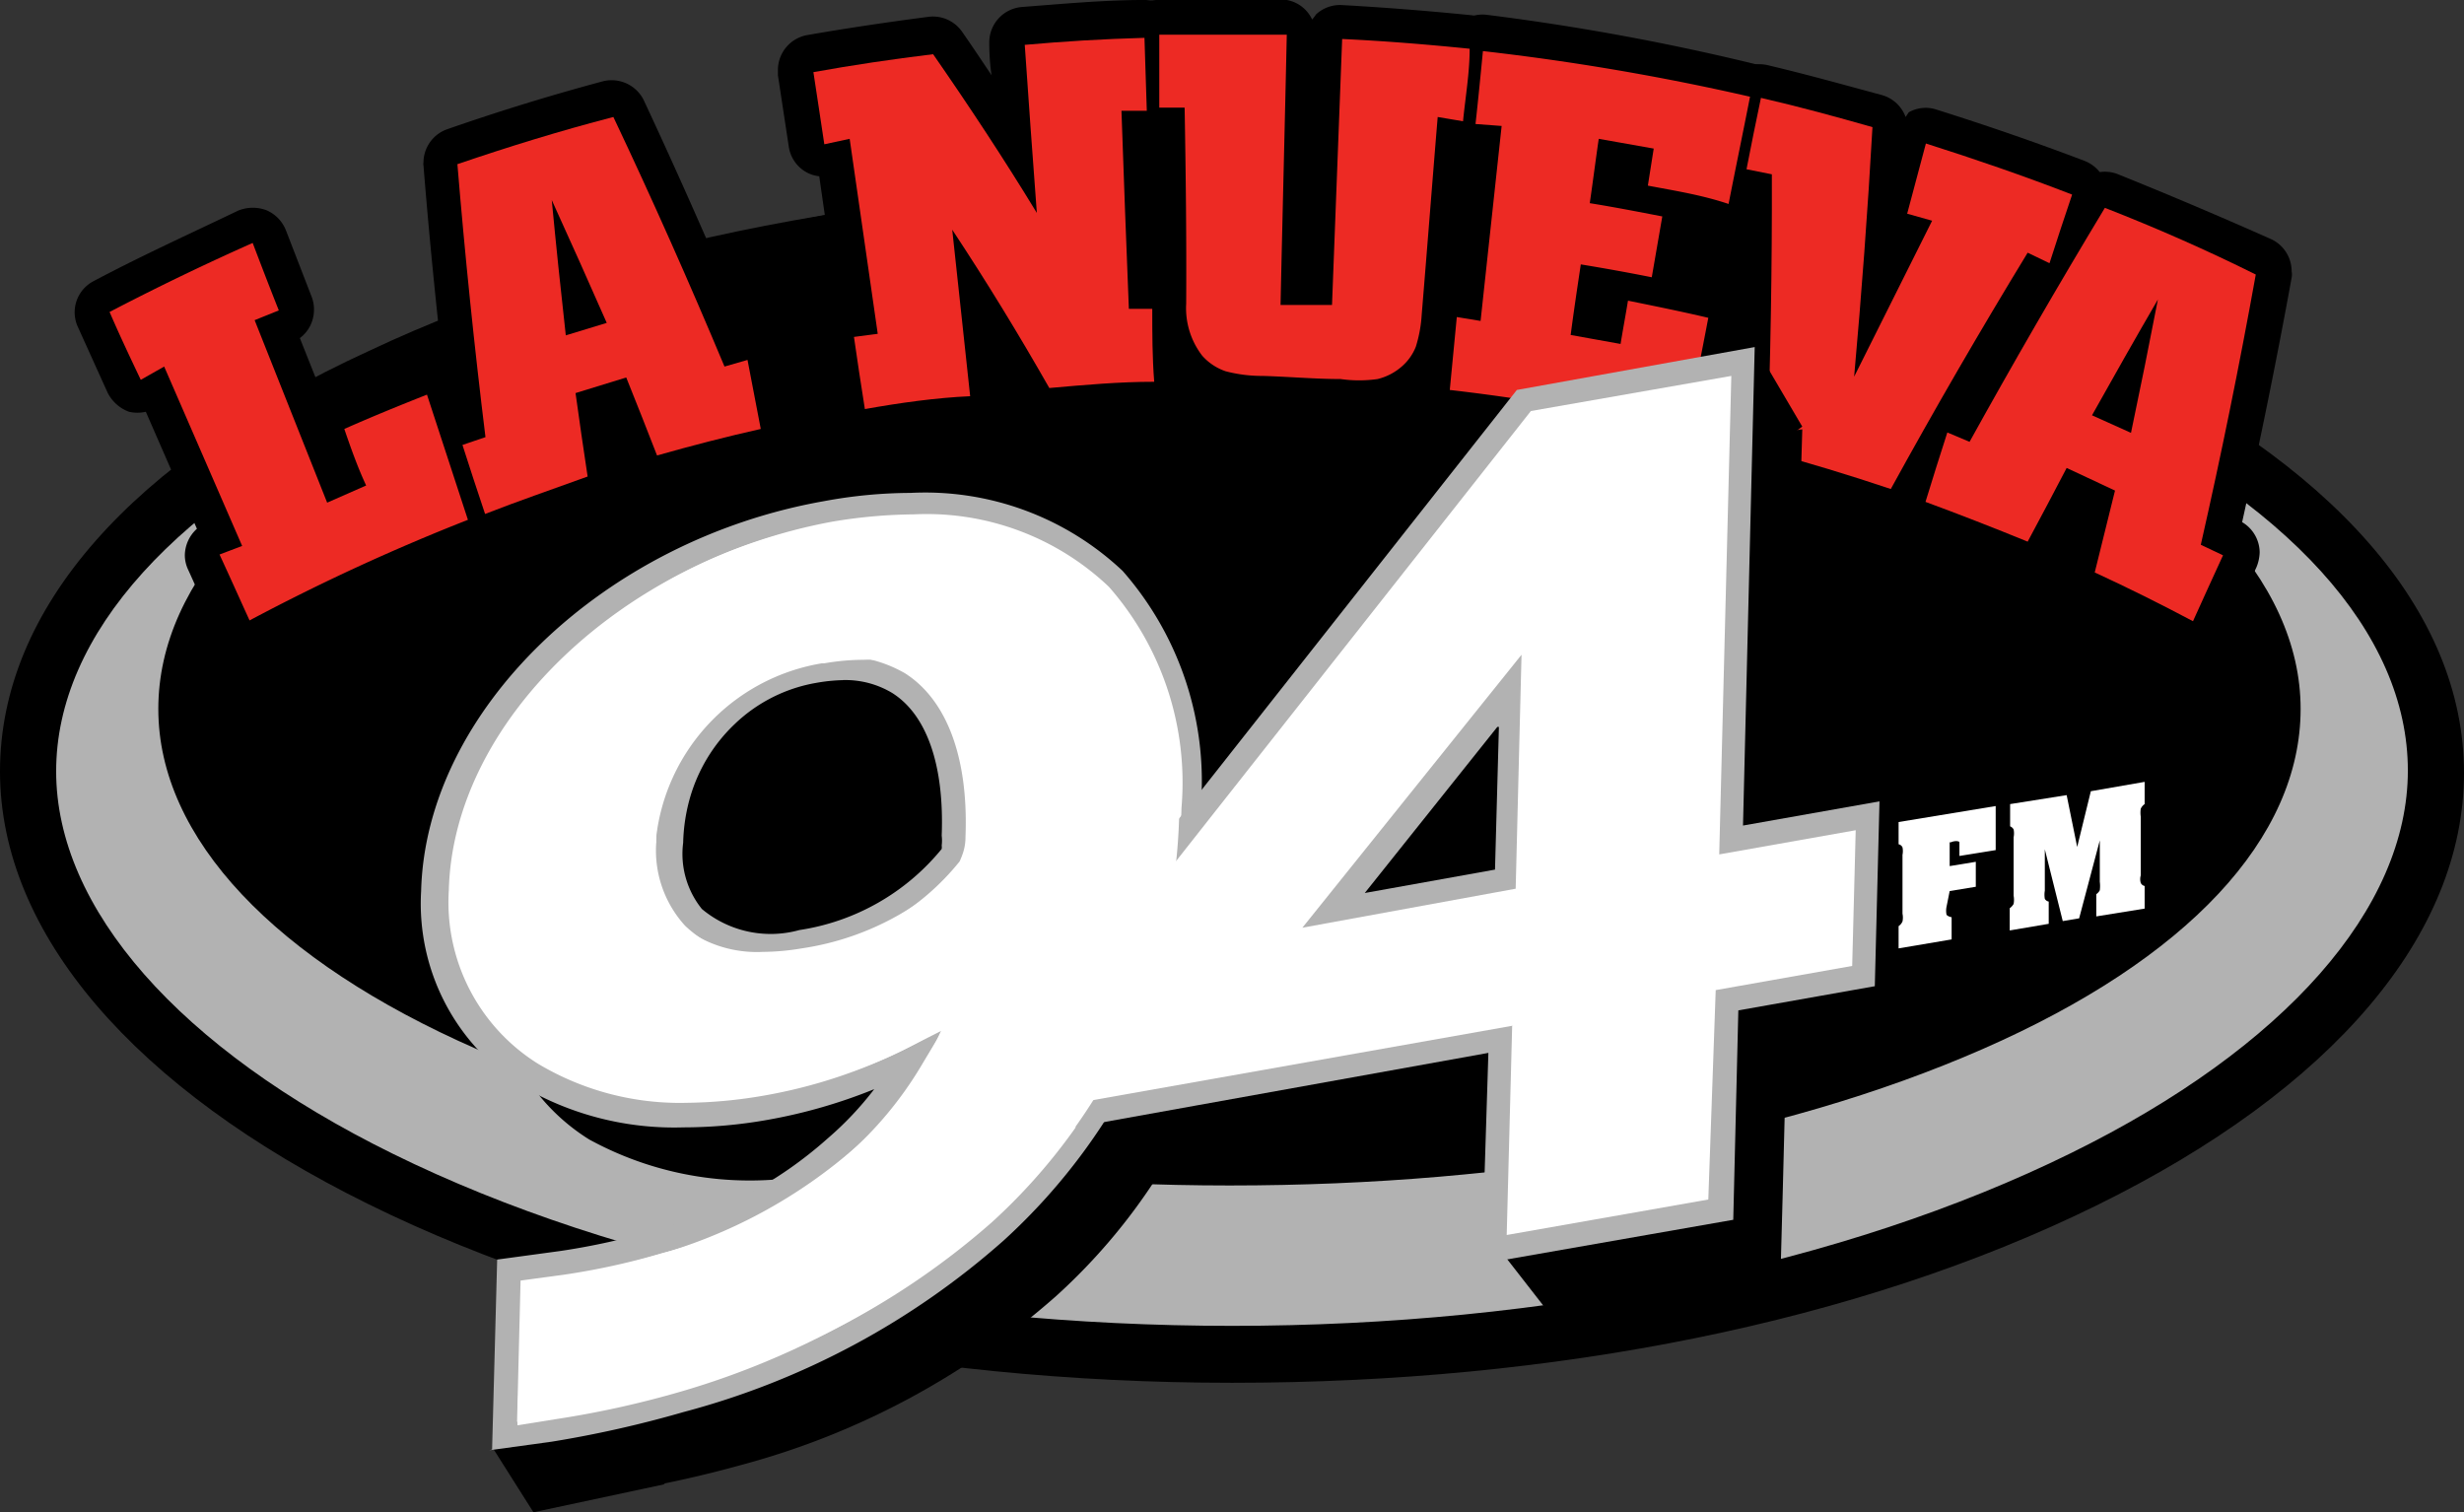
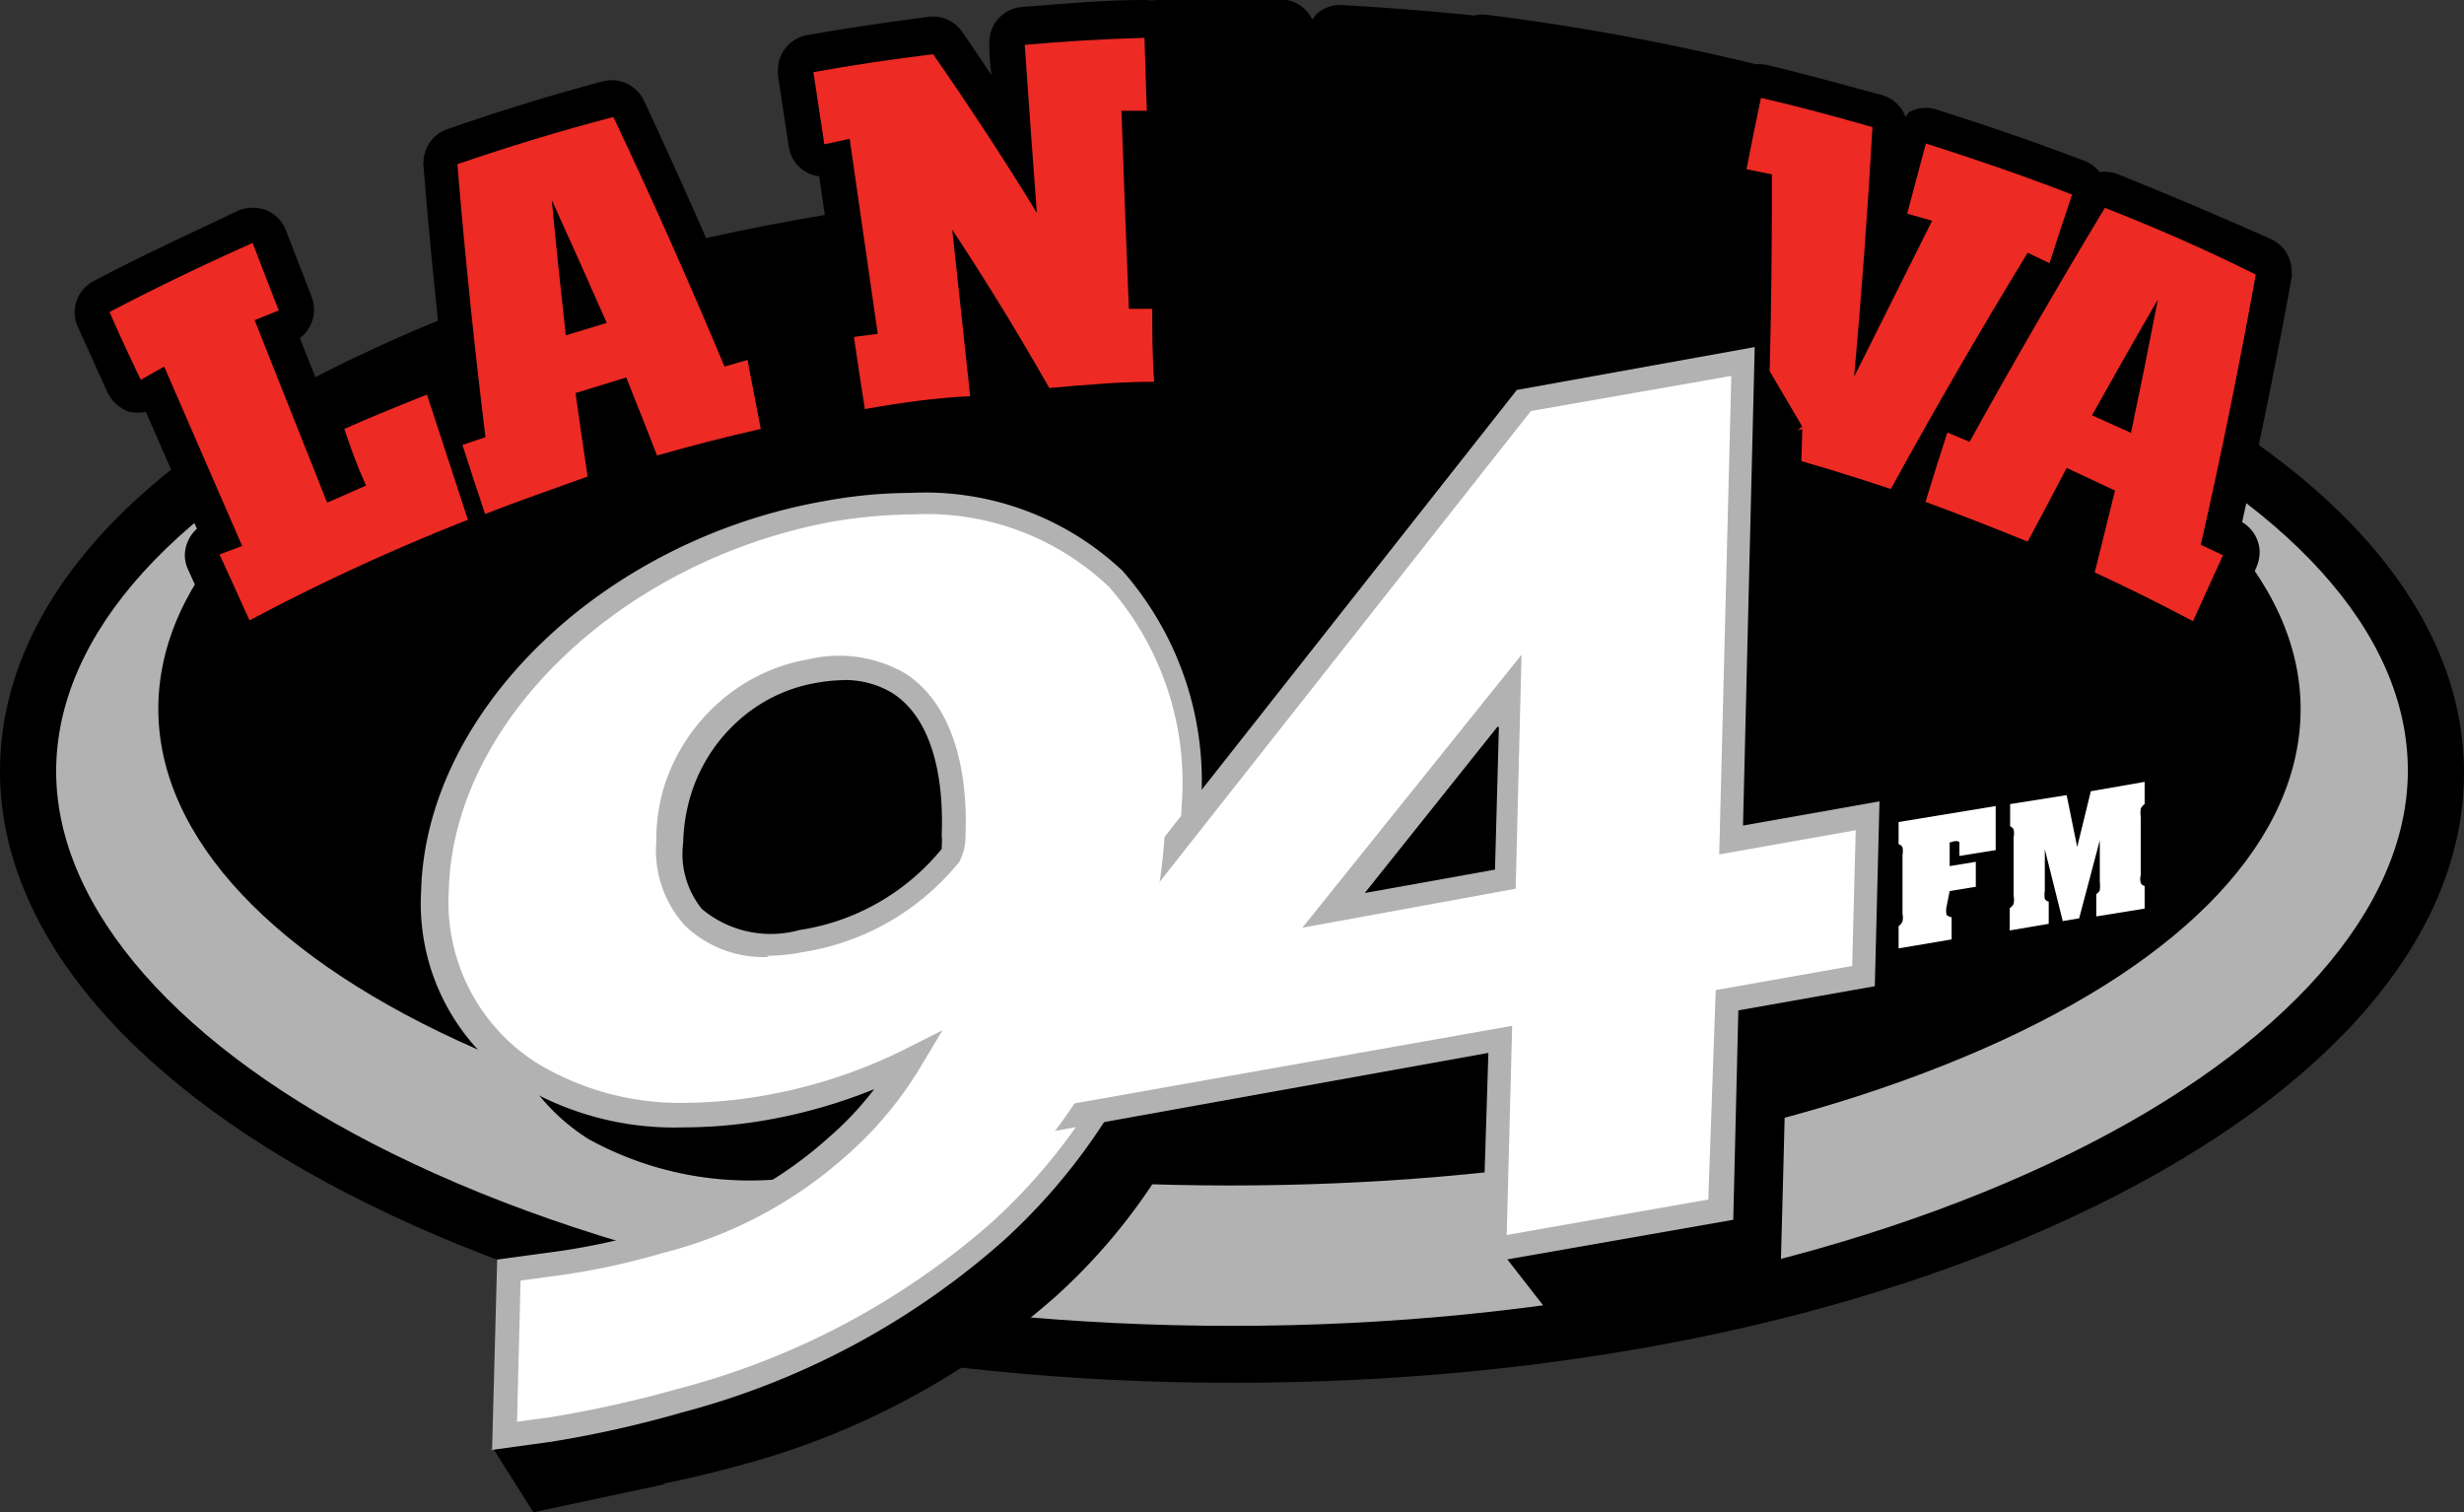
<svg xmlns="http://www.w3.org/2000/svg" viewBox="0 0 63.19 38.78">
  <rect x="0" y="0" width="63.19" height="38.78" fill="#333333" stroke="none" />
  <defs>
    <style>.cls-1{fill:#b2b2b2;}.cls-2{fill:#ed2a24;}.cls-3{fill:#fff;}.cls-4{fill:#231f20;}</style>
  </defs>
  <title>Asset 12</title>
  <g id="Layer_2" data-name="Layer 2">
    <g id="Layer_1-2" data-name="Layer 1">
      <path class="cls-1" d="M62.48,19.78c0,7.93-13.83,15-30.88,15s-30.88-7-30.88-15S14.54,5.4,31.6,5.4,62.48,11.84,62.48,19.78Z" />
      <path d="M31.6,35.46c-8.28,0-16.15-1.62-22.15-4.58S0,23.94,0,19.78,3.36,11.8,9.46,9C15.38,6.2,23.25,4.68,31.6,4.68S47.81,6.2,53.73,9c6.1,2.84,9.46,6.68,9.46,10.82s-3.35,8.11-9.44,11.1S39.88,35.46,31.6,35.46Zm0-29.34c-8.15,0-15.79,1.47-21.53,4.15-5.57,2.59-8.63,6-8.63,9.51s3.15,7.11,8.64,9.81C15.89,32.45,23.53,34,31.6,34s15.7-1.57,21.51-4.43c5.49-2.7,8.64-6.28,8.64-9.81s-3.06-6.92-8.62-9.51C47.39,7.59,39.74,6.12,31.6,6.12Z" />
      <path d="M58.62,18.18C58.62,24.73,46.49,30,31.52,30S4.42,24.73,4.42,18.18,16.55,6.32,31.52,6.32,58.62,11.63,58.62,18.18Z" />
      <path d="M31.52,30.4c-7.29,0-14.14-1.24-19.3-3.5s-8.16-5.4-8.16-8.72S7,11.77,12.22,9.47,24.23,6,31.52,6s14.14,1.24,19.31,3.5S59,14.87,59,18.18s-2.9,6.42-8.15,8.72-12,3.5-19.31,3.5Zm0-23.72c-14.75,0-26.74,5.16-26.74,11.5s12,11.51,26.74,11.51,26.75-5.16,26.75-11.51-12-11.5-26.75-11.5Z" />
      <path d="M57.34,15.46c0,5.8-11.56,10.5-25.82,10.5S5.7,21.26,5.7,15.46,17.26,5,31.52,5,57.34,9.67,57.34,15.46Z" />
-       <path d="M31.52,26.29a50.39,50.39,0,0,1-18.38-3.1c-5-2-7.76-4.78-7.76-7.73s2.76-5.69,7.76-7.72a50.39,50.39,0,0,1,18.38-3.1A50.35,50.35,0,0,1,49.9,7.74c5,2,7.77,4.78,7.77,7.72s-2.76,5.69-7.77,7.73a50.35,50.35,0,0,1-18.38,3.1Zm0-21A49.7,49.7,0,0,0,13.39,8.34C8.64,10.27,6,12.8,6,15.46s2.61,5.2,7.36,7.13a49.92,49.92,0,0,0,18.13,3.05,49.84,49.84,0,0,0,18.13-3.05C54.4,20.66,57,18.13,57,15.46s-2.61-5.19-7.36-7.12a49.63,49.63,0,0,0-18.13-3Z" />
      <path d="M6.11,5.4C4.86,6,3.6,6.57,2.38,7.22A.9.9,0,0,0,2,8.39l.76,1.68a1,1,0,0,0,.55.49,1,1,0,0,0,.43,0l1.31,3a.93.93,0,0,0-.31.68.88.88,0,0,0,.09.38l.76,1.68a.92.92,0,0,0,.53.48.86.86,0,0,0,.72-.05,53,53,0,0,1,5.54-2.53A.92.92,0,0,0,12.89,13L11.81,9.85a.9.9,0,0,0-1.19-.55c-.72.28-1.45.58-2.16.89a.6.6,0,0,0-.13.09L7.69,8.67A.9.9,0,0,0,8.05,8,.91.91,0,0,0,8,7.63L7.33,5.9a.93.93,0,0,0-.5-.51A1,1,0,0,0,6.11,5.4Z" />
      <path d="M15.48,2.08c-1.35.36-2.71.78-4,1.23a.91.91,0,0,0-.62.86.17.17,0,0,0,0,.07c.17,2.12.39,4.26.64,6.36a.91.91,0,0,0-.42.4.79.79,0,0,0-.1.4.71.71,0,0,0,.05.29l.58,1.77a.85.85,0,0,0,.47.53.88.88,0,0,0,.71,0c.85-.32,1.72-.63,2.59-.9a.92.92,0,0,0,.63-.87s0-.09,0-.13,0-.22-.05-.29L16,12a.91.91,0,0,0,1.09.54c.86-.24,1.74-.47,2.61-.67a.9.9,0,0,0,.69-1.06L20,9a.92.92,0,0,0-.41-.6,1,1,0,0,0-.55-.13c-.81-1.91-1.66-3.84-2.54-5.72A.92.92,0,0,0,15.48,2.08Z" />
      <path d="M29.32,0c-1,0-2.08.1-3.12.18a.91.91,0,0,0-.83.91v.06s0,.42.06.78c-.25-.37-.5-.75-.76-1.12a.91.91,0,0,0-.85-.38c-1,.13-2.09.29-3.12.47a.91.91,0,0,0-.75.89s0,.09,0,.14l.28,1.84a.9.9,0,0,0,.39.61.87.87,0,0,0,.39.14c.11.77.37,2.57.47,3.29a1,1,0,0,0-.32.25.91.91,0,0,0-.18.55.71.71,0,0,0,0,.14l.28,1.85a.94.94,0,0,0,.37.6.91.91,0,0,0,.68.15c.88-.15,1.77-.29,2.66-.39a.91.91,0,0,0,.79-.9V10s0-.26,0-.3l.37.63a.92.92,0,0,0,.87.46c.88-.08,1.77-.13,2.64-.15a.91.91,0,0,0,.88-.91v0l-.05-1.87a.94.94,0,0,0-.3-.65A.93.93,0,0,0,29.82,7c0-1-.09-2.37-.13-3.33a.84.84,0,0,0,.36-.22.89.89,0,0,0,.26-.63v0l0-1.87A.92.92,0,0,0,30,.28.9.9,0,0,0,29.32,0Z" />
      <path d="M29.66,0a.91.91,0,0,0-.88.91V1l0,1.87a.87.87,0,0,0,.29.64.89.89,0,0,0,.37.2c0,1,.06,4.2.06,4.2a2.85,2.85,0,0,0,.64,1.93,2.31,2.31,0,0,0,1,.65,4.36,4.36,0,0,0,1.22.17c.64,0,1.3,0,1.94.07a4.17,4.17,0,0,0,1.22-.07,2.24,2.24,0,0,0,1-.54,2.05,2.05,0,0,0,.58-.86,3.47,3.47,0,0,0,.21-1.05s.25-3,.34-4.18a.88.88,0,0,0,.72-.79l.17-1.86a.28.28,0,0,0,0-.09.91.91,0,0,0-.81-.9c-1.1-.11-2.22-.2-3.32-.26a.9.9,0,0,0-.66.24s-.06.09-.1.13A.89.89,0,0,0,33,0Q31.32,0,29.66,0Z" />
      <path d="M37.45.58a1,1,0,0,0-.33.61l-.18,1.87v.08a1,1,0,0,0,.21.59,1,1,0,0,0,.36.24l-.35,3.31a.83.83,0,0,0-.7.78l-.18,1.87s0,.06,0,.09a.91.91,0,0,0,.81.9,52.42,52.42,0,0,1,6,1,.88.88,0,0,0,.69-.12.89.89,0,0,0,.4-.58l.58-2.91a.55.55,0,0,0,0-.18.91.91,0,0,0-.7-.88l-.74-.16c0-.21.15-.85.21-1.16l.62.13A.84.84,0,0,0,44.82,6a.89.89,0,0,0,.4-.58l.55-2.76a.9.9,0,0,0-.69-1A61.16,61.16,0,0,0,38.13.38.89.89,0,0,0,37.45.58Z" />
      <path d="M44.67,1.75a.89.89,0,0,0-.4.58L43.9,4.16a.55.55,0,0,0,0,.18.91.91,0,0,0,.15.5,1,1,0,0,0,.5.36v0c0,2.1,0,4.21-.12,6.3v0a.89.89,0,0,0,.67.87c1,.28,2.05.6,3.06,1A.91.91,0,0,0,49.23,13c1-1.8,2-3.6,3.11-5.37a.91.91,0,0,0,.59,0A.9.9,0,0,0,53.42,7L54,5.27a.92.92,0,0,0-.53-1.14c-1.26-.48-2.54-.92-3.81-1.32a.88.88,0,0,0-.71.07L48.87,3a.91.91,0,0,0-.6-.56c-1-.27-1.93-.53-2.9-.76A1,1,0,0,0,44.67,1.75Z" />
      <path d="M53.21,4.84C52.14,6.6,51.1,8.41,50.1,10.22a.86.86,0,0,0-.55,0,.93.93,0,0,0-.48.55l-.56,1.78a.9.9,0,0,0,.56,1.12c.86.31,1.72.65,2.56,1a.91.91,0,0,0,1.16-.42l.15-.29-.1.41a.89.89,0,0,0,0,.22.91.91,0,0,0,.53.83c.83.39,1.67.8,2.48,1.23a.86.86,0,0,0,.72.05.92.92,0,0,0,.53-.48l.77-1.68a1.08,1.08,0,0,0,.08-.38.91.91,0,0,0-.45-.77c.46-2.07.89-4.18,1.27-6.27a.44.44,0,0,0,0-.16.91.91,0,0,0-.51-.82C57,5.58,55.64,5,54.32,4.47A.9.9,0,0,0,53.21,4.84Z" />
      <path class="cls-2" d="M6.4,15.91c-.26-.57-.51-1.13-.77-1.69L6.21,14l-2-4.6-.6.34C3.32,9.13,3.06,8.58,2.81,8,4,7.38,5.24,6.78,6.48,6.23c.22.58.44,1.15.67,1.73l-.62.25,1.86,4.68,1-.44C9.18,12,9,11.5,8.83,11c.7-.31,1.41-.6,2.12-.88L12,13.33A53.7,53.7,0,0,0,6.4,15.91Z" />
      <path class="cls-2" d="M12.44,13.18c-.2-.59-.39-1.18-.58-1.77l.59-.2q-.43-3.49-.72-7c1.32-.45,2.65-.86,4-1.21,1,2.11,1.95,4.25,2.85,6.4l.59-.17L19.51,11c-.89.2-1.78.43-2.66.68-.26-.67-.52-1.33-.79-2l-1.3.4c.1.71.2,1.43.31,2.14C14.19,12.54,13.31,12.84,12.44,13.18ZM14.51,8.6l1.05-.32q-.69-1.57-1.41-3.15C14.26,6.29,14.38,7.44,14.51,8.6Z" />
      <path class="cls-2" d="M22.18,10.49c-.1-.62-.19-1.23-.28-1.85l.61-.08-.72-5-.65.14c-.09-.62-.19-1.24-.28-1.85,1-.18,2-.33,3.07-.46.93,1.34,1.82,2.69,2.66,4.07-.11-1.44-.21-2.88-.31-4.31,1-.09,2-.15,3.07-.18l.06,1.87h-.65c.06,1.69.12,3.39.19,5.08l.6,0c0,.62,0,1.24.05,1.87-.9,0-1.79.08-2.69.16-.78-1.37-1.61-2.73-2.49-4.06.15,1.42.31,2.84.46,4.27C24,10.2,23.08,10.33,22.18,10.49Z" />
-       <path class="cls-2" d="M30.38,2.76l-.65,0c0-.63,0-1.25,0-1.87q1.64,0,3.27,0c-.05,2.31-.11,4.62-.16,6.93l1.32,0L34.42,1c1.09.05,2.18.14,3.27.25,0,.62-.11,1.24-.17,1.86L36.87,3c-.14,1.69-.27,3.38-.41,5.07a3.45,3.45,0,0,1-.15.82,1.31,1.31,0,0,1-.34.49,1.47,1.47,0,0,1-.64.34,3.36,3.36,0,0,1-.95,0c-.66,0-1.31-.06-2-.08a3.67,3.67,0,0,1-.95-.12,1.41,1.41,0,0,1-.6-.4,2,2,0,0,1-.41-1.33C30.43,6.15,30.41,4.45,30.38,2.76Z" />
-       <path class="cls-2" d="M37.18,10l.18-1.87.61.1.54-5-.67-.05c.07-.63.13-1.25.19-1.87a62,62,0,0,1,6.85,1.17c-.18.92-.37,1.83-.55,2.75C43.64,5,43,4.9,42.26,4.76l.15-.95L41,3.56c-.08.55-.15,1.1-.23,1.65.62.1,1.24.22,1.86.34l-.27,1.56c-.6-.12-1.21-.23-1.82-.33-.09.6-.18,1.2-.26,1.81l1.28.23c.06-.37.13-.74.19-1.11.69.14,1.38.28,2.06.44-.19,1-.38,1.94-.58,2.91A52.37,52.37,0,0,0,37.18,10Z" />
      <path class="cls-2" d="M45.32,11.58q.13-3.54.12-7.11l-.65-.13c.12-.61.24-1.22.37-1.83,1,.23,1.91.48,2.86.75-.12,2.14-.28,4.28-.47,6.4q1-2,2-4l-.64-.18.48-1.8c1.26.4,2.51.83,3.75,1.31-.2.59-.39,1.17-.58,1.76L52,6.48q-1.83,3-3.51,6.06Q46.88,12,45.32,11.58Z" />
      <path class="cls-2" d="M49.38,12.87c.18-.59.37-1.19.56-1.78l.57.24q1.66-3,3.47-6,2,.78,3.87,1.71-.63,3.5-1.41,6.93l.57.27c-.26.56-.51,1.12-.77,1.69-.83-.44-1.67-.86-2.52-1.25.17-.7.35-1.4.52-2.1L53,12c-.33.63-.66,1.26-1,1.89Q50.68,13.35,49.38,12.87Zm4.27-2.22,1,.45q.36-1.71.69-3.42C54.77,8.66,54.21,9.65,53.65,10.65Z" />
      <polygon points="45.02 8.9 46.22 10.94 45.45 11.5 42.96 11.58 45.02 8.9" />
      <path d="M22.75,14.75h0c-5.54,1-10,5.26-10.08,9.74a5.2,5.2,0,0,0,2.44,4.73,8.58,8.58,0,0,0,6.06.83,13.34,13.34,0,0,0,3.69-1.22A9.65,9.65,0,0,1,23,31.06h0l0,0a10.84,10.84,0,0,1-4.51,2.41,18.65,18.65,0,0,1-2.51.56l-1.37.19-.11,4.23,1.23-.17A29.68,29.68,0,0,0,19,37.57a20,20,0,0,0,8.08-4.33,15.2,15.2,0,0,0,5-10.85C32.22,16.73,28.56,13.73,22.75,14.75ZM18.85,22a4.64,4.64,0,0,1,1.24-2,4.41,4.41,0,0,1,2.25-1.12h0a3.11,3.11,0,0,1,2.26.3c1,.62,1.49,2,1.42,3.93a1.41,1.41,0,0,1,0,.33.67.67,0,0,1-.08.17,6.06,6.06,0,0,1-3.86,2.21c-2.12.38-3.47-.62-3.42-2.54A5,5,0,0,1,18.85,22Z" />
      <path d="M15.84,35.1a19.36,19.36,0,0,0,2.73-.61,12.65,12.65,0,0,0,5.28-2.83,10.58,10.58,0,0,0,3.44-5.83l-.12,0a10.23,10.23,0,0,1-6,3.17c-4.5.8-7.31-1.36-7.23-4.76.1-3.69,3.64-7.58,8.75-8.48s8.18,1.78,8.05,6.84a14,14,0,0,1-4.54,10,18.06,18.06,0,0,1-7.33,3.92,27.58,27.58,0,0,1-3.11.7Zm6.52-17.24a6,6,0,0,0-5,5.65c-.06,2.46,1.78,3.85,4.7,3.34a7.79,7.79,0,0,0,5-2.94,2,2,0,0,0,.29-1c.13-3.4-1.42-5.66-5-5Z" />
      <path d="M44.92,11.17l-4.33.76L28.48,27.32,28.4,30.4l11.61-2c0,1.34-.14,5.36-.14,5.36l5.79-1s.11-4,.14-5.37l3.5-.61.1-4.12-3.49.62c0-1.72.31-12.27.31-12.27Zm-4.68,8.24c0,1.18-.09,3.49-.13,4.83l-4.4.77Z" />
      <path d="M41.2,32.46l.14-5.37L29.73,29.14l0-1.72L41.24,12.84l3.65-.65-.31,12.28,3.5-.62L48,25.91l-3.49.62-.14,5.36ZM41.39,25l.17-6.61c0-1,.09-2.06.19-3.11l-.11,0c-.8,1.29-1.44,2.25-2.15,3.31L33.2,26.42v.06Z" />
      <polygon points="14.37 36.51 12.63 37.12 13.68 38.78 17.05 38.06 14.37 36.51" />
      <polygon points="38.48 32.07 39.82 33.79 42.73 32.93 42.33 31.19 38.46 31.85 38.48 32.07" />
      <path class="cls-3" d="M21.23,13.08h0c-5.54,1-10,5.26-10.08,9.74a5.19,5.19,0,0,0,2.44,4.72,8.52,8.52,0,0,0,6.06.83,13.33,13.33,0,0,0,3.69-1.21,9.39,9.39,0,0,1-1.87,2.22v0h0a10.74,10.74,0,0,1-4.51,2.42,18.41,18.41,0,0,1-2.52.56l-1.36.18-.11,4.24,1.23-.17a27.66,27.66,0,0,0,3.35-.75,19.93,19.93,0,0,0,8.08-4.33,15.17,15.17,0,0,0,5-10.84C30.7,15.05,27,12.05,21.23,13.08Zm-3.9,7.28a4.57,4.57,0,0,1,1.24-2,4.33,4.33,0,0,1,2.25-1.12h0a3.06,3.06,0,0,1,2.26.3c1,.62,1.49,2,1.42,3.93a1.32,1.32,0,0,1,0,.32.75.75,0,0,1-.08.18,6.11,6.11,0,0,1-3.86,2.21c-2.12.38-3.47-.62-3.42-2.54A5.17,5.17,0,0,1,17.33,20.36Z" />
      <path class="cls-1" d="M12.62,37.17l.13-4.87,1.62-.22a17.4,17.4,0,0,0,2.47-.55,10.49,10.49,0,0,0,4.39-2.34l0,0a8.34,8.34,0,0,0,1.19-1.26,13.55,13.55,0,0,1-2.75.79,12.41,12.41,0,0,1-2.14.19,7.71,7.71,0,0,1-4.15-1.06,5.52,5.52,0,0,1-2.58-5c.12-4.62,4.66-9,10.34-10a12.3,12.3,0,0,1,2.21-.21,7.38,7.38,0,0,1,5.44,2,8.17,8.17,0,0,1,2,6.11,15.46,15.46,0,0,1-5.05,11.06,20.13,20.13,0,0,1-8.21,4.4,28.6,28.6,0,0,1-3.38.76l-1.6.22Zm.73-4.33-.09,3.62.87-.12a30,30,0,0,0,3.31-.74,19.66,19.66,0,0,0,8-4.26,14.87,14.87,0,0,0,4.86-10.63,7.61,7.61,0,0,0-1.86-5.66,6.78,6.78,0,0,0-5-1.86,13.12,13.12,0,0,0-2.11.19c-5.39,1-9.71,5.11-9.82,9.45a4.88,4.88,0,0,0,2.29,4.45,7.09,7.09,0,0,0,3.82,1,12.18,12.18,0,0,0,2-.19,13.14,13.14,0,0,0,3.6-1.19l.95-.48-.55.92a9.6,9.6,0,0,1-1.92,2.3l0,0A11.12,11.12,0,0,1,17,32.13a18.37,18.37,0,0,1-2.55.56l-1.11.15Zm6.37-8.3a2.91,2.91,0,0,1-2.15-.8,2.86,2.86,0,0,1-.74-2.14A4.86,4.86,0,0,1,17,20.28a4.78,4.78,0,0,1,1.32-2.16,4.62,4.62,0,0,1,2.4-1.21h0a3.4,3.4,0,0,1,2.48.35c1.08.68,1.64,2.17,1.56,4.2a1.29,1.29,0,0,1-.06.4,2.23,2.23,0,0,1-.09.23l0,0a6.43,6.43,0,0,1-4.05,2.33,4.81,4.81,0,0,1-.9.09Zm2-7.1a4.42,4.42,0,0,0-.78.07h0a4,4,0,0,0-2.09,1.05,4.21,4.21,0,0,0-1.15,1.88,4.6,4.6,0,0,0-.18,1.17A2.25,2.25,0,0,0,18,23.31a2.75,2.75,0,0,0,2.5.54,5.83,5.83,0,0,0,3.65-2.08.36.36,0,0,0,0-.09,1,1,0,0,0,0-.25c.07-1.8-.38-3.1-1.27-3.66a2.33,2.33,0,0,0-1.27-.33Z" />
      <path class="cls-3" d="M43.4,9.5l-4.33.76L27,25.65l-.08,3.07,11.61-2c0,1.35-.14,5.37-.14,5.37l5.79-1s.11-4,.14-5.37l3.5-.62.1-4.11-3.5.62c0-1.72.32-12.27.32-12.27Zm-4.68,8.24c0,1.18-.09,3.49-.13,4.82l-4.4.78Z" />
      <path class="cls-1" d="M38,32.41,38.17,27,26.56,29.09l.09-3.55L38.9,10,45,8.9,44.7,21.17l3.5-.62-.12,4.74-3.5.62-.13,5.37L38,32.41Zm.78-6.11-.14,5.37,5.17-.91L44,25.39l3.5-.62.09-3.48-3.5.62.31-12.27-5.14.9-12,15.22-.07,2.6L38.81,26.3Zm-5.38-2.51,5.62-7-.15,6-5.47,1Zm5-5.15L35,22.9l3.34-.6.1-3.66Z" />
-       <path class="cls-3" d="M13.27,36.15l.19-3,.21-.3.45-.06a19.61,19.61,0,0,0,2.63-.58A13.15,13.15,0,0,0,22,29.37a8.5,8.5,0,0,0,2.16-3A11,11,0,0,1,20,27.93a12.41,12.41,0,0,1-2.07.18,7.08,7.08,0,0,1-4.54-1.37,5.17,5.17,0,0,1-1.78-4.19,9,9,0,0,1,3-5.77,12.56,12.56,0,0,1,6.67-3.35,11.79,11.79,0,0,1,2-.18,7,7,0,0,1,4.64,1.52,7.45,7.45,0,0,1,2.32,6.15A14.35,14.35,0,0,1,25.42,31.3a20.75,20.75,0,0,1-7.94,4.38,24.8,24.8,0,0,1-3.21.71l-1,.16ZM21.14,17a5.12,5.12,0,0,0-4.34,4.8,2.39,2.39,0,0,0,.76,2,3.09,3.09,0,0,0,2,.61,6.22,6.22,0,0,0,1-.09,7.13,7.13,0,0,0,4.49-2.55,1.16,1.16,0,0,0,.17-.6c0-.12,0-.24,0-.35a4.21,4.21,0,0,0-1.14-3.28,2.91,2.91,0,0,0-1.94-.62,5.85,5.85,0,0,0-1,.09h-.06Z" />
      <path class="cls-3" d="M21.31,13.75h0A12.27,12.27,0,0,0,14.81,17a8.68,8.68,0,0,0-2.88,5.56,4.84,4.84,0,0,0,1.67,3.93c1.42,1.2,3.83,1.55,6.34,1.12a10.32,10.32,0,0,0,4.93-2.12,9.65,9.65,0,0,1-2.67,4.12,13.48,13.48,0,0,1-5.37,2.86,19.67,19.67,0,0,1-2.67.58l-.38.05-.08,3,.53-.08a28,28,0,0,0,3.17-.69,20.51,20.51,0,0,0,7.8-4.32,14,14,0,0,0,4.69-10.15A7.13,7.13,0,0,0,27.68,15C26.15,13.73,24,13.29,21.31,13.75Zm-.21,2.92h0a3.72,3.72,0,0,1,3.18.61,4.47,4.47,0,0,1,1.25,3.52c0,.12,0,.24,0,.36a1.6,1.6,0,0,1-.22.77,7.42,7.42,0,0,1-4.71,2.68A4,4,0,0,1,17.36,24a2.64,2.64,0,0,1-.88-2.23h0A5.45,5.45,0,0,1,21.1,16.67Z" />
      <path class="cls-3" d="M39.53,10.89,27.86,25.44l-.06,2.38,11.61-2c0,.88-.14,5.26-.14,5.26l4.1-.71s.13-4.63.14-5.26l3.5-.6.07-2.93-3.49.6c0-1,.31-12,.31-12Zm-1.14,6.36h0c.42-.61.85-1.24,1.31-1.94,0,.49-.05,1-.07,1.47,0,0-.12,4.75-.15,6.11L32.8,24Z" />
      <path class="cls-3" d="M39.74,30.54l.14-5.26-11.61,2,0-1.69L39.78,11.3l3.65-.63-.31,12,3.5-.61-.06,2-3.49.61L42.93,30Zm.19-7.28.17-6.48c0-1,.09-2,.19-3.05l-.11,0C39.38,15,38.74,16,38,17l-6.29,7.63v.06Z" />
-       <path class="cls-3" d="M14.5,33.13a20.72,20.72,0,0,0,2.74-.59,12.69,12.69,0,0,0,5.27-2.78A10.36,10.36,0,0,0,26,24.05l-.12,0a10.33,10.33,0,0,1-6,3.1c-4.5.78-7.31-1.33-7.22-4.66.09-3.63,3.63-7.44,8.75-8.32s8.18,1.74,8.05,6.71a13.63,13.63,0,0,1-4.54,9.84,18.08,18.08,0,0,1-7.34,3.84,27.19,27.19,0,0,1-3.11.69ZM21,16.23a5.88,5.88,0,0,0-5,5.54C16,24.18,17.8,25.55,20.72,25a7.82,7.82,0,0,0,5-2.88,1.94,1.94,0,0,0,.29-1c.13-3.33-1.42-5.55-5-4.94Z" />
      <path class="cls-3" d="M49.92,23.25a.51.51,0,0,0,0,.21.23.23,0,0,0,.13.06l0,.57-1.36.23,0-.57a.29.29,0,0,0,.1-.12.49.49,0,0,0,0-.2l0-1.51a.47.47,0,0,0,0-.19.14.14,0,0,0-.1-.08l0-.57,2.49-.41,0,1.13-.93.15v-.1c0-.13,0-.22,0-.25s-.11-.05-.22,0H50l0,.61.67-.11,0,.64-.67.11Z" />
      <path class="cls-3" d="M52.44,21.78l0,1.06a.62.62,0,0,0,0,.21.15.15,0,0,0,.1.07l0,.57-1,.17,0-.57a.35.35,0,0,0,.1-.11.58.58,0,0,0,0-.21l0-1.5a.5.5,0,0,0,0-.2.18.18,0,0,0-.09-.08v-.57L53,20.39l.27,1.33.35-1.43L55,20.05l0,.57a.29.29,0,0,0-.1.12.69.69,0,0,0,0,.2l0,1.51a.33.33,0,0,0,0,.19.14.14,0,0,0,.1.08l0,.58-1.24.2,0-.57a.28.28,0,0,0,.09-.1.87.87,0,0,0,0-.22l0-1.06-.53,2-.42.07Z" />
      <path class="cls-4" d="M45.13,35.19" />
      <path class="cls-4" d="M52.82,32.68" />
    </g>
  </g>
</svg>